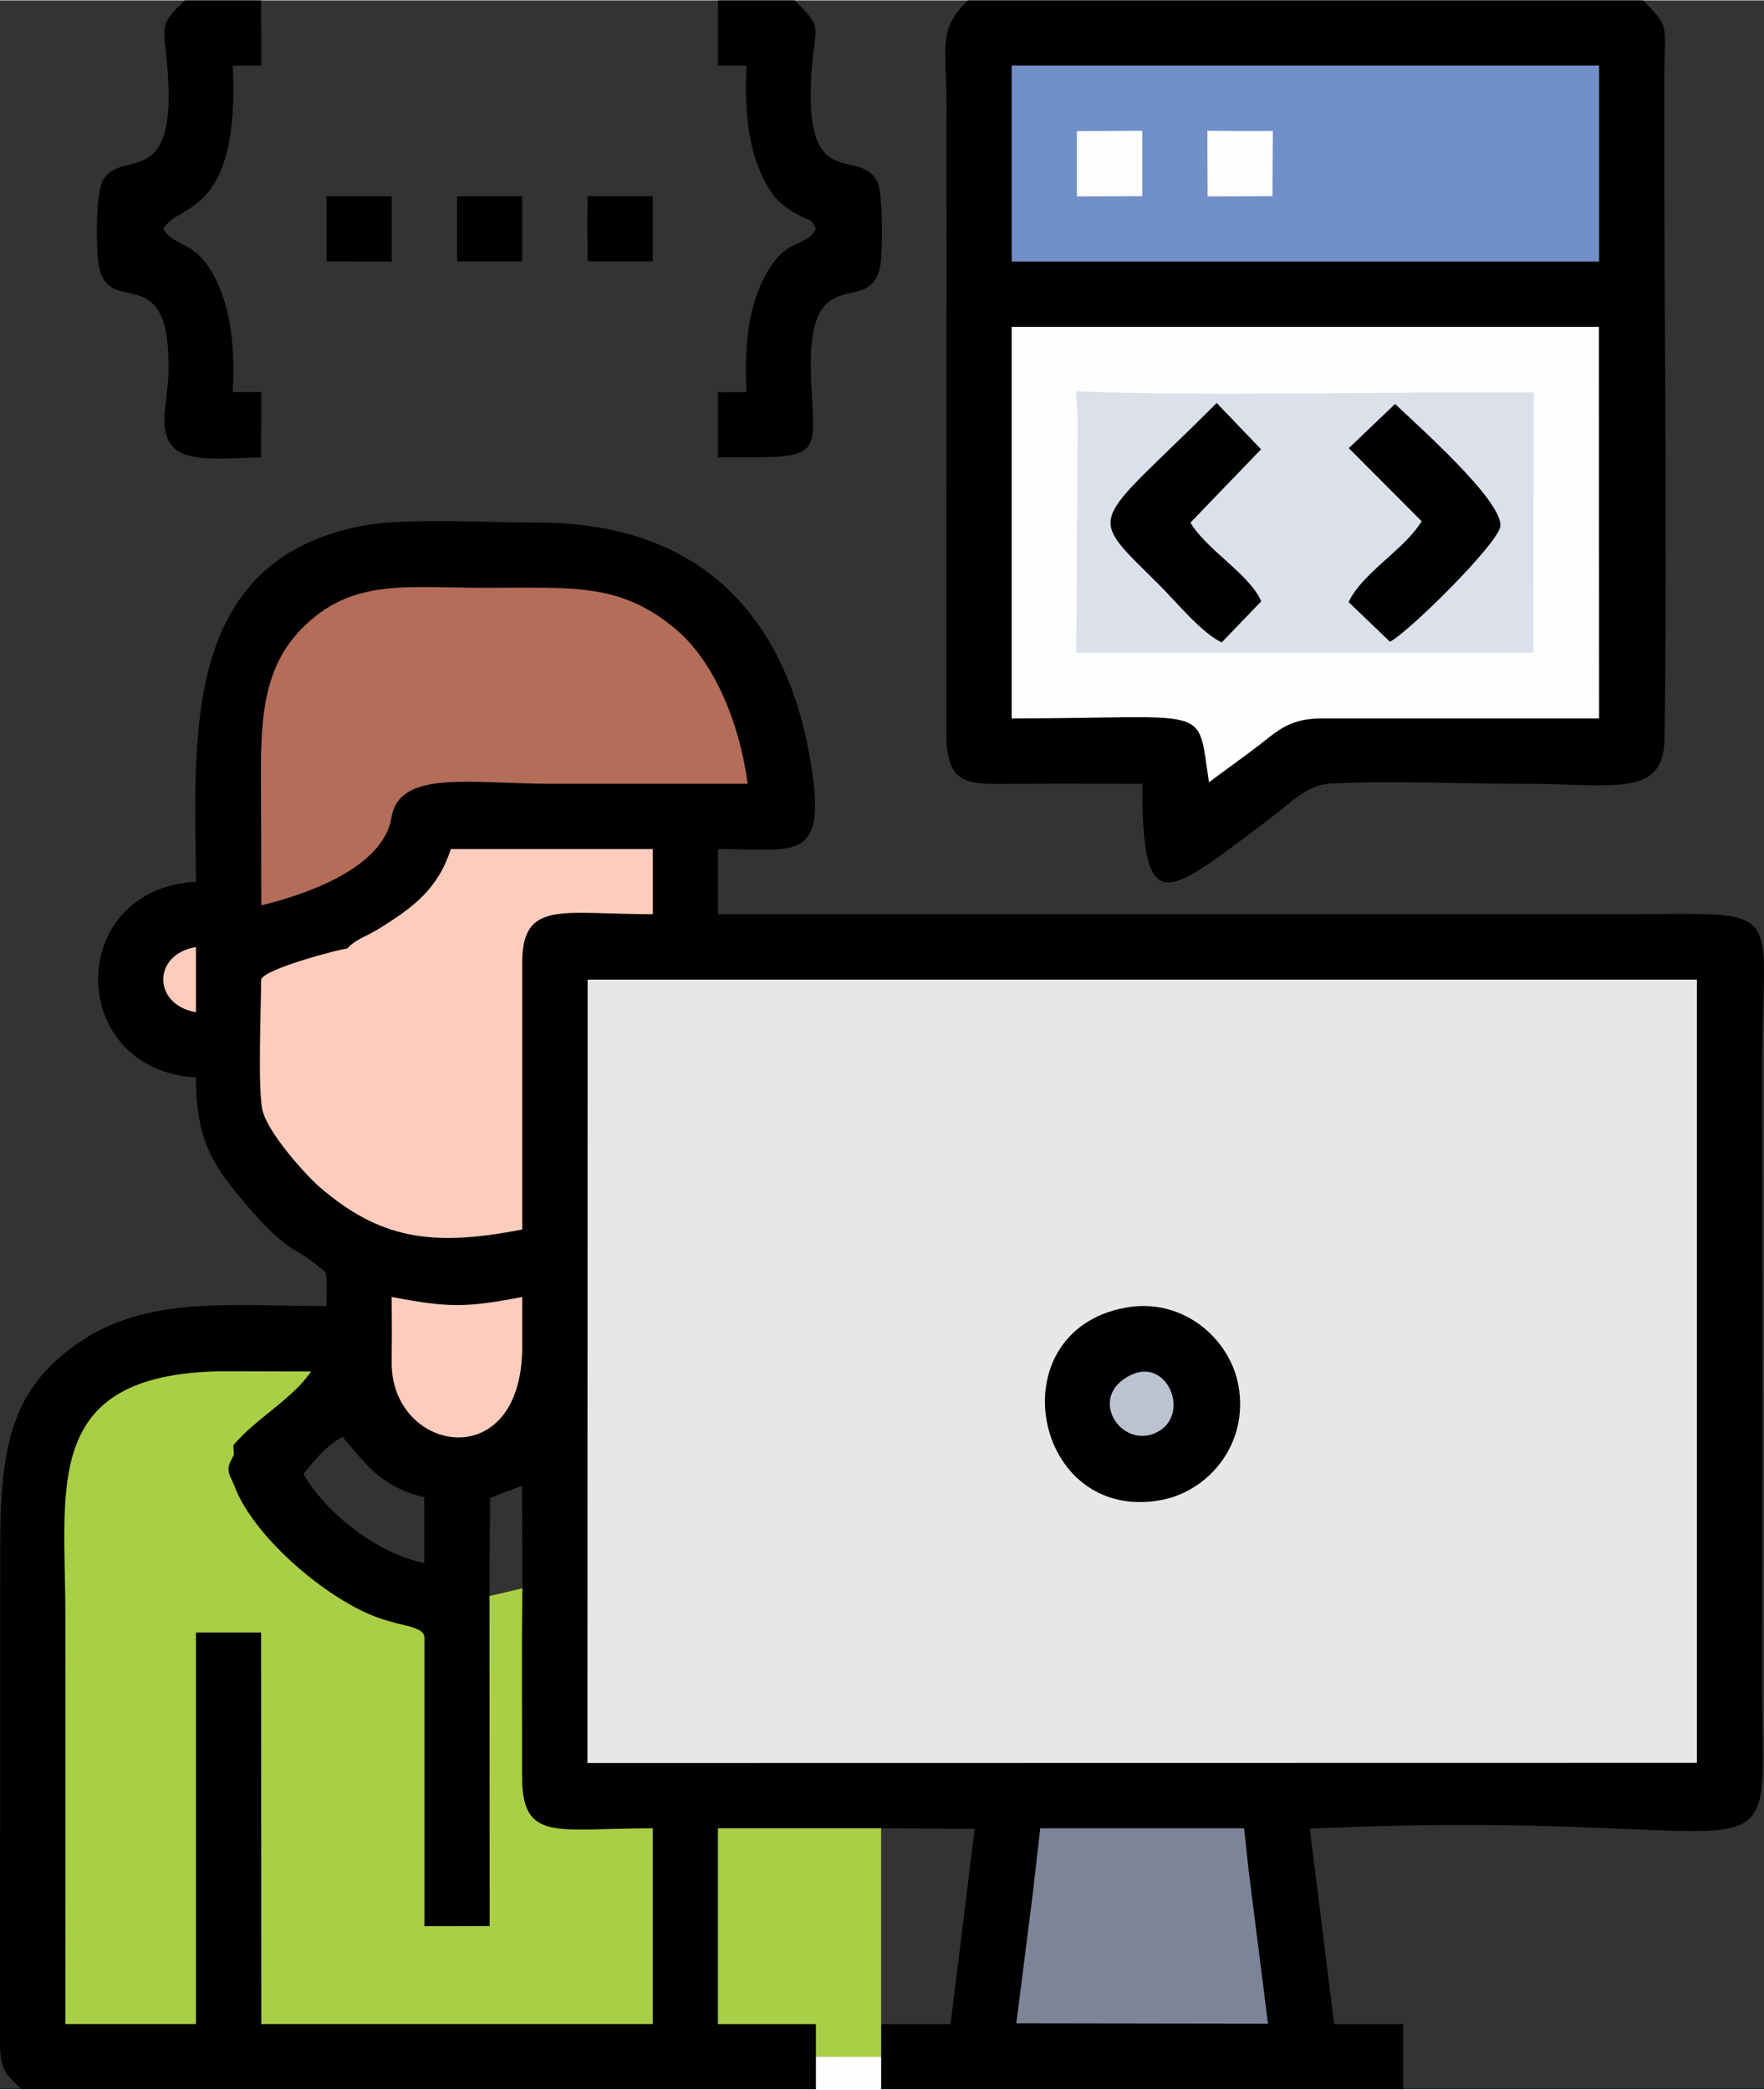
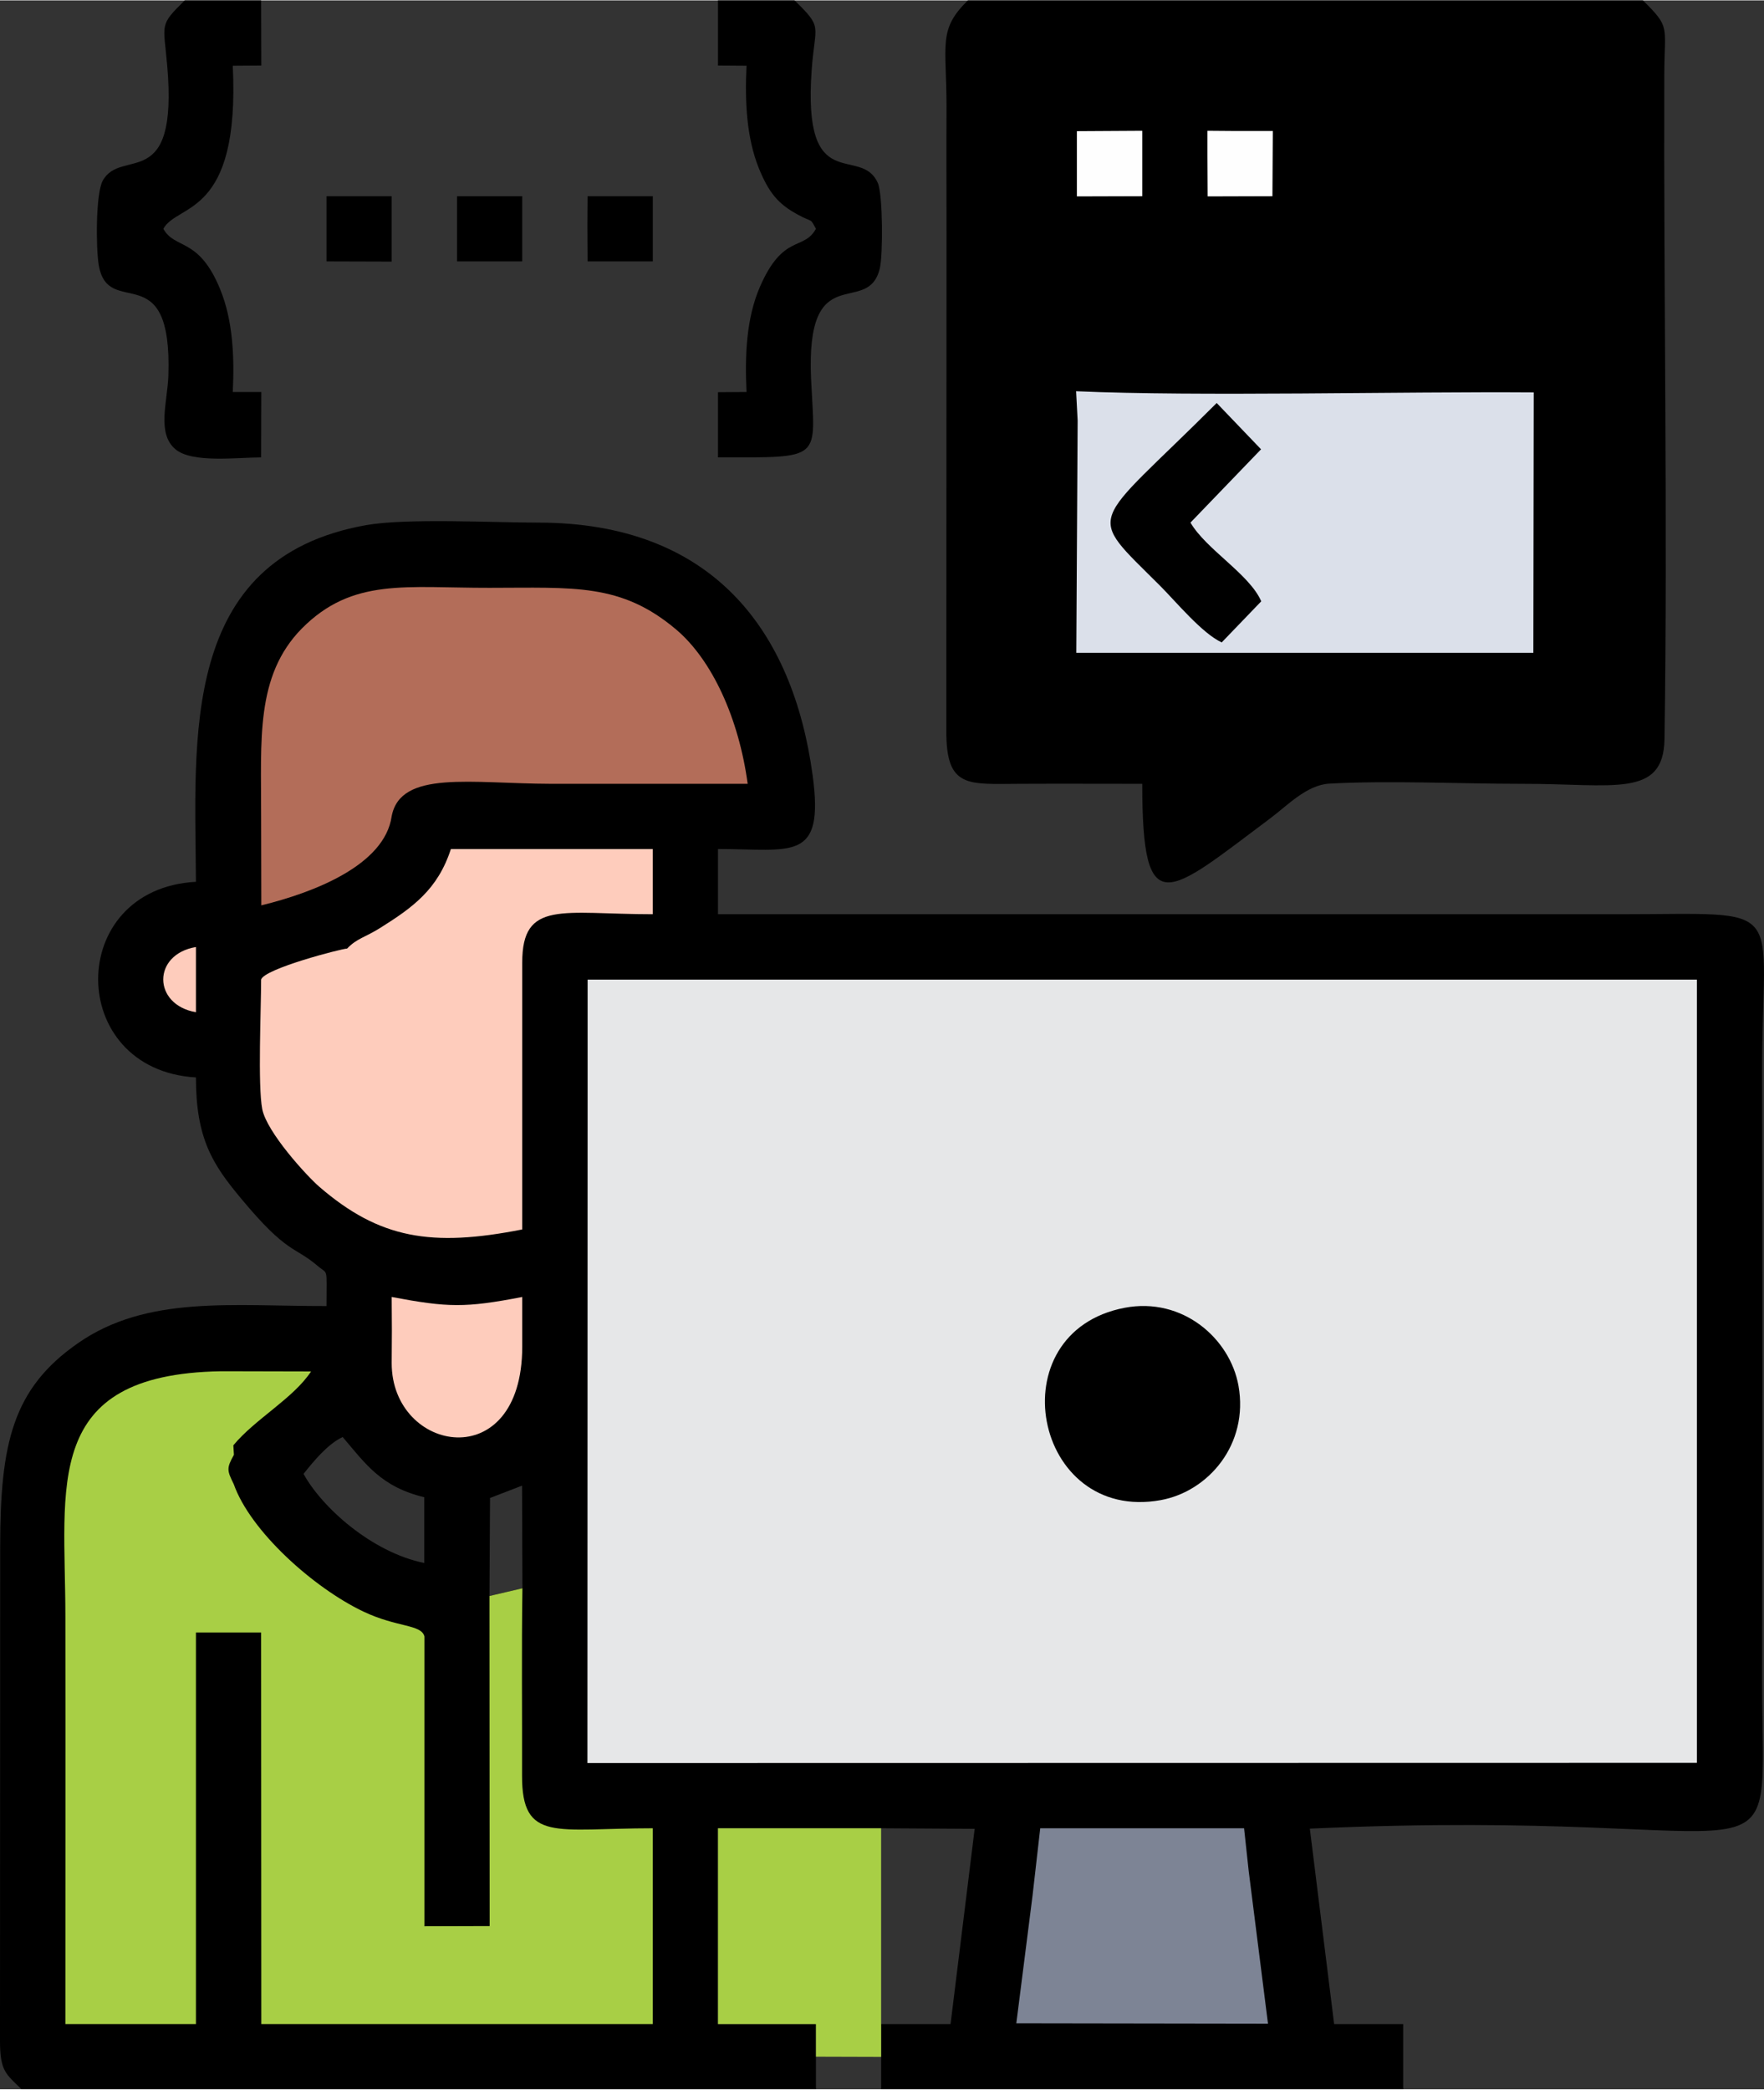
<svg xmlns="http://www.w3.org/2000/svg" xml:space="preserve" width="912px" height="1080px" version="1.0" style="shape-rendering:geometricPrecision; text-rendering:geometricPrecision; image-rendering:optimizeQuality; fill-rule:evenodd; clip-rule:evenodd" viewBox="0 0 91.47 108.28">
  <rect x="0" y="0" width="91.47" height="108.28" fill="#333333" stroke="none" />
  <defs>
    <style type="text/css"> .fil1 {fill:#E6E7E8} .fil3 {fill:#A8CF45} .fil5 {fill:#718FC8} .fil0 {fill:black} .fil8 {fill:#7D8495} .fil6 {fill:#B36D59} .fil9 {fill:#BDC2D1} .fil4 {fill:#DBE0EA} .fil7 {fill:#FECCBC} .fil2 {fill:#FEFEFE} </style>
  </defs>
  <g id="Camada_x0020_1">
    <path class="fil0" d="M1.12 108.28l41.19 0 0 -1.69 0 -1.69 -5.08 0 0 -10.15 8.46 0 4.85 0.03 -1.25 10.12 -3.6 0 0 1.7 0 1.68 27.07 0 0 -3.38 -3.58 0 -1.26 -10.13c25.62,-1.16 23.44,3.91 23.45,-7.85 0.02,-10.43 0.02,-20.86 0,-31.3 -0.01,-9.05 1.56,-8.25 -7.4,-8.25l-46.74 0 0 -3.38c3.85,0 5.52,0.7 4.91,-3.81 -1.02,-7.53 -5.2,-13.1 -14.21,-13.11 -2.39,0 -6.83,-0.24 -8.94,0.13 -9.75,1.73 -8.86,11.18 -8.83,18.49 -6.77,0.36 -6.75,9.74 0,10.14 0,3.17 0.86,4.51 2.37,6.31 2.38,2.86 2.72,2.42 3.93,3.45 0.57,0.49 0.47,0 0.47,2.09 -4.87,0.01 -9.3,-0.57 -12.88,1.92 -3.4,2.36 -4.04,5.21 -4.04,10.56l-0.01 25.6c0,1.58 0.3,1.72 1.12,2.52zm24.26 -25.57l1.71 -0.4 -0.02 -5.32 -1.66 0.64 -0.03 5.08zm-9.64 -6.33c0.94,1.72 3.52,4.06 6.26,4.62l0 -3.41c-2.21,-0.53 -3.01,-1.68 -4.23,-3.12 -0.76,0.35 -1.49,1.23 -2.03,1.91z" />
    <polygon class="fil1" points="30.47,56.61 30.46,91.37 87.99,91.36 87.99,55.8 87.99,50.76 30.47,50.76 " />
    <path class="fil0" d="M85.19 0l-35 0c-1.56,1.52 -1.11,2.26 -1.11,5.5 -0.01,2.18 0,4.37 0,6.56l-0.01 25.8c-0.01,2.99 1.1,2.76 3.81,2.75 2.12,-0.01 4.23,0 6.35,0 0,7.25 1.3,5.78 6.65,1.78 0.86,-0.64 1.88,-1.73 3.06,-1.79 3.11,-0.17 6.78,0.01 9.96,0.01 4.77,-0.01 7.36,0.76 7.41,-2.32 0.17,-11.19 -0.05,-23.12 -0.01,-34.48 0.01,-2.52 0.33,-2.39 -1.11,-3.81z" />
-     <path class="fil2" d="M52.46 19.88l0 17.34c10.52,0 9.59,-0.81 10.23,3.31 0.81,-0.61 1.68,-1.22 2.58,-1.91 0.93,-0.71 1.56,-1.4 3.26,-1.4l14.39 0 -0.01 -20.3 -30.45 0 0 2.96z" />
    <path class="fil3" d="M11.85 84.6l1.69 0 0.01 20.3 20.3 0 0 -10.15c-5.03,0 -6.79,0.76 -6.78,-2.74 0.01,-3.23 -0.03,-6.48 0.02,-9.7l-1.71 0.4 0.01 17.11 -3.38 0.01 0 -15.02c-0.16,-0.64 -1.41,-0.46 -3.16,-1.29 -2.59,-1.23 -5.87,-4.17 -6.73,-6.61 -0.35,-0.71 -0.38,-0.82 0.01,-1.52l-0.03 -0.49c1.12,-1.36 3.11,-2.43 4.03,-3.83l-4.28 -0.01 0 0c-0.03,0 -0.05,0 -0.08,0l-0.34 0 0 0c-9.29,0.17 -8.04,5.96 -8.04,12.69 0.01,7.05 0,14.1 0,21.15l6.77 0 0 -20.3 1.69 0zm30.46 21.99l3.38 0.01 0 -1.7 0 -10.15 -8.46 0 0 10.15 5.08 0 0 1.69z" />
    <path class="fil4" d="M55.88 21.78l-0.07 12.04 23.7 0 0.02 -13.5c-6.85,-0.05 -17.43,0.22 -23.73,-0.06l0.08 1.52z" />
-     <polygon class="fil5" points="52.46,4.65 52.46,13.54 82.92,13.54 82.92,3.38 52.46,3.38 " />
    <path class="fil6" d="M20.31 42.29c0.46,-2.41 4.12,-1.69 8.25,-1.68 3.4,0 6.81,0 10.21,0 -0.46,-3.4 -1.85,-6.42 -3.7,-7.99 -2.87,-2.43 -5.32,-2.17 -9.68,-2.17 -4.33,0.01 -7.11,-0.54 -9.74,2.11 -2.42,2.46 -2.1,5.8 -2.11,9.75l0.01 4.6c2.71,-0.66 6.4,-2.08 6.76,-4.62z" />
    <path class="fil7" d="M18 49.15c-0.27,0 -4.32,1.05 -4.46,1.61 0,1.51 -0.18,5.49 0.06,6.72 0.24,1.19 2.28,3.43 2.96,4.02 3.12,2.69 5.81,3.14 10.52,2.21l0 -13.82c-0.01,-3.28 2.08,-2.52 6.77,-2.52l0 -3.38 -10.47 0c-0.68,2.1 -1.98,3.03 -3.65,4.08 -0.79,0.5 -1.23,0.55 -1.73,1.08zm-7.84 3.3l0 -3.38c-2.27,0.38 -2.25,2.99 0,3.38zm10.16 16.5l-0.01 1.69c0,4.66 6.76,5.89 6.77,-0.85l0 -2.58c-2.96,0.57 -3.85,0.55 -6.77,0l0.01 1.74z" />
    <path class="fil0" d="M13.54 0l-3.96 0c-1.34,1.32 -1.1,1.17 -0.91,3.38 0.58,6.67 -2.37,4.22 -3.34,5.96 -0.37,0.66 -0.36,3.49 -0.21,4.38 0.49,2.88 3.82,-0.59 3.61,5.74 -0.05,1.37 -0.61,2.99 0.37,3.81 0.87,0.73 3.21,0.42 4.44,0.42l0.01 -3.39 -1.48 0c0.09,-1.85 0,-3.71 -0.64,-5.29 -1.11,-2.76 -2.36,-2.08 -2.96,-3.17 0.73,-1.34 3.98,-0.58 3.6,-8.45l1.48 -0.01 -0.01 -3.38z" />
    <path class="fil0" d="M41.2 0l-3.97 0 0 3.38 1.48 0.01c-0.09,1.85 0,3.71 0.63,5.29 0.51,1.25 0.98,1.86 2.02,2.42 0.82,0.45 0.62,0.14 0.95,0.74 -0.64,1.16 -1.7,0.23 -2.91,3.02 -0.7,1.63 -0.78,3.52 -0.69,5.44l-1.48 0.01 0 3.38c5.49,0 5.03,0.17 4.83,-4.01 -0.31,-6.44 2.93,-3.2 3.56,-5.78 0.17,-0.7 0.16,-3.83 -0.1,-4.43 -0.89,-2.02 -3.92,0.8 -3.43,-5.88 0.17,-2.37 0.61,-2.13 -0.89,-3.59z" />
    <path class="fil0" d="M58.32 67.77c-6.65,1.27 -4.74,11.17 1.87,9.97 2.47,-0.45 4.57,-2.89 4.03,-5.93 -0.44,-2.45 -2.9,-4.61 -5.9,-4.04z" />
    <path class="fil0" d="M63.35 33.28l2.05 -2.13c-0.61,-1.41 -2.85,-2.68 -3.67,-4.08l3.66 -3.8 -2.3 -2.4c-6.6,6.6 -6.86,5.55 -2.92,9.49 0.8,0.8 2.16,2.45 3.18,2.92z" />
-     <path class="fil0" d="M69.94 23.21l3.78 3.79c-0.93,1.51 -3.07,2.66 -3.79,4.19l2.14 2.05c0.8,-0.33 5.64,-5.08 5.73,-5.99 0.13,-1.32 -4.42,-5.33 -5.46,-6.33l-2.4 2.29z" />
    <polygon class="fil8" points="64.75,96.97 64.51,94.75 53.94,94.75 53.54,98.25 52.7,104.86 65.75,104.88 " />
    <polygon class="fil2" points="55.84,10.16 59.23,10.15 59.23,6.76 55.84,6.78 " />
    <polygon class="fil0" points="16.93,11.42 16.93,13.53 20.31,13.54 20.31,10.15 16.93,10.15 " />
    <polygon class="fil0" points="23.7,10.79 23.7,13.53 27.08,13.53 27.08,10.15 23.7,10.15 " />
    <polygon class="fil2" points="62.61,8.04 62.62,10.16 65.98,10.15 66,6.77 63.88,6.77 62.61,6.76 " />
    <polygon class="fil0" points="30.46,11.63 30.47,13.53 33.85,13.53 33.85,10.15 30.47,10.15 " />
-     <path class="fil9" d="M58.65 71.25c-2.3,1.1 -0.57,3.81 1.24,3.02 1.92,-0.84 0.69,-3.95 -1.24,-3.02z" />
-     <polygon class="fil2" points="42.31,108.28 45.69,108.28 45.69,106.6 42.31,106.59 " />
  </g>
</svg>